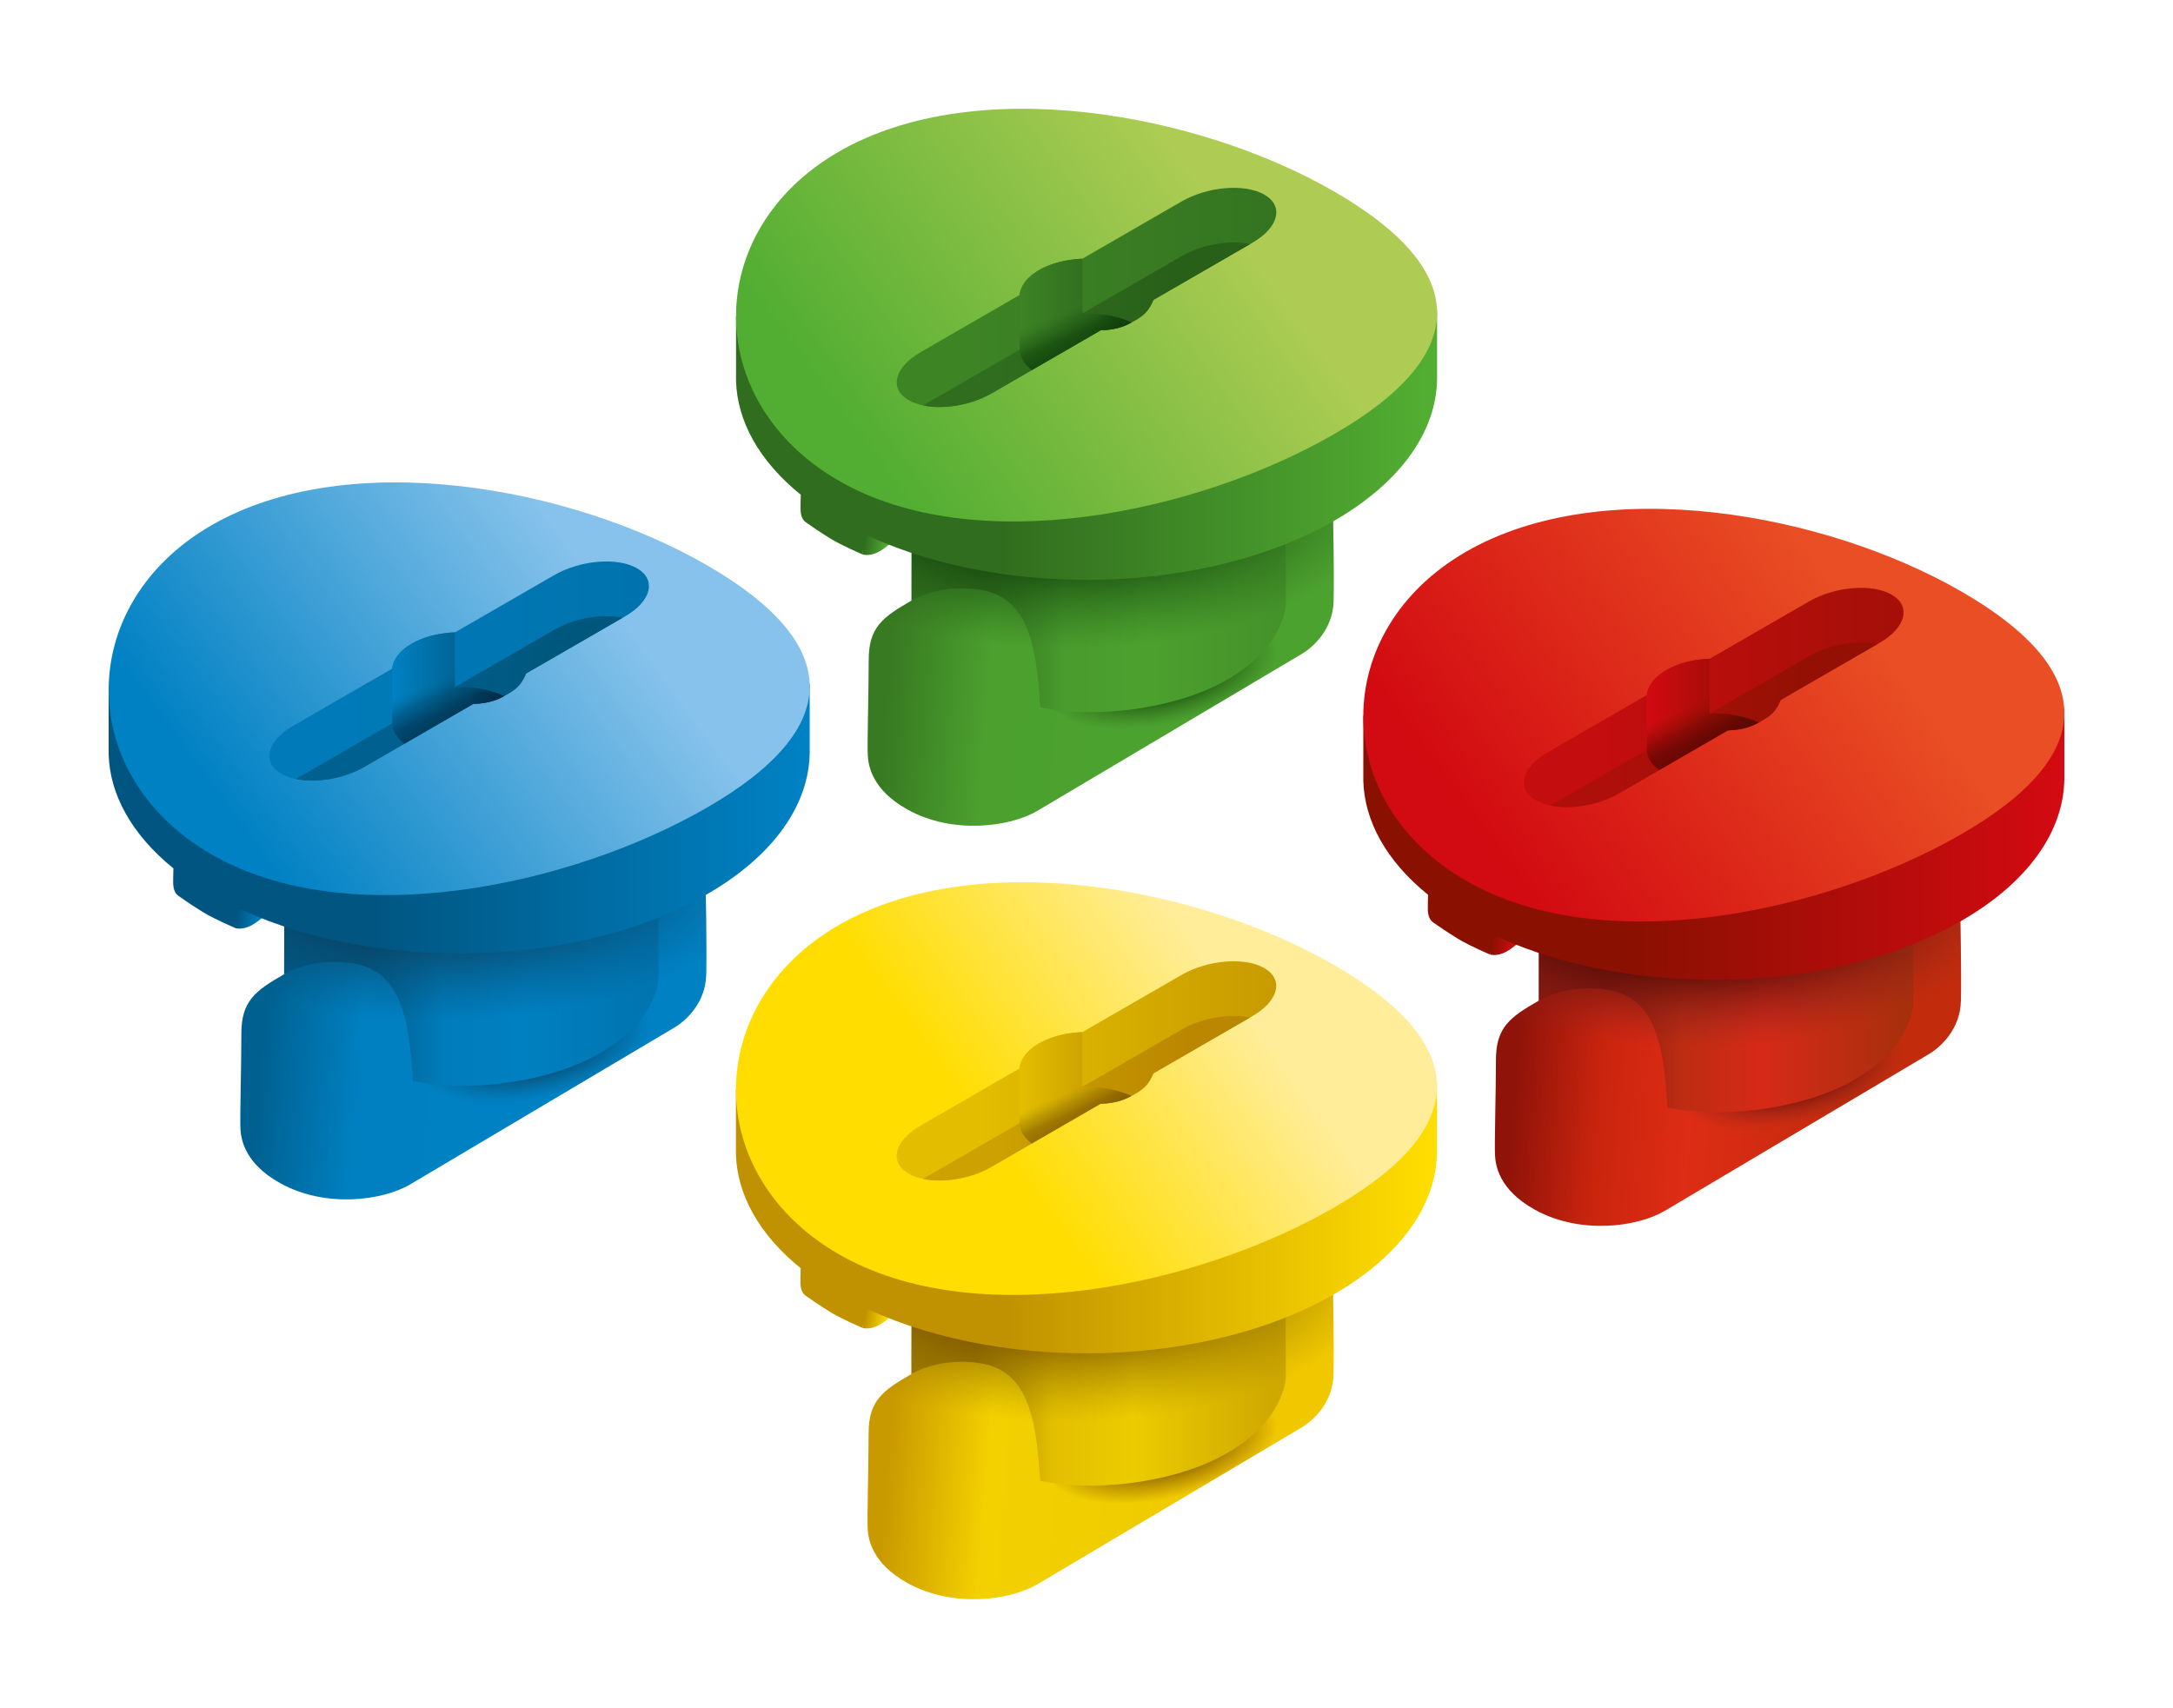
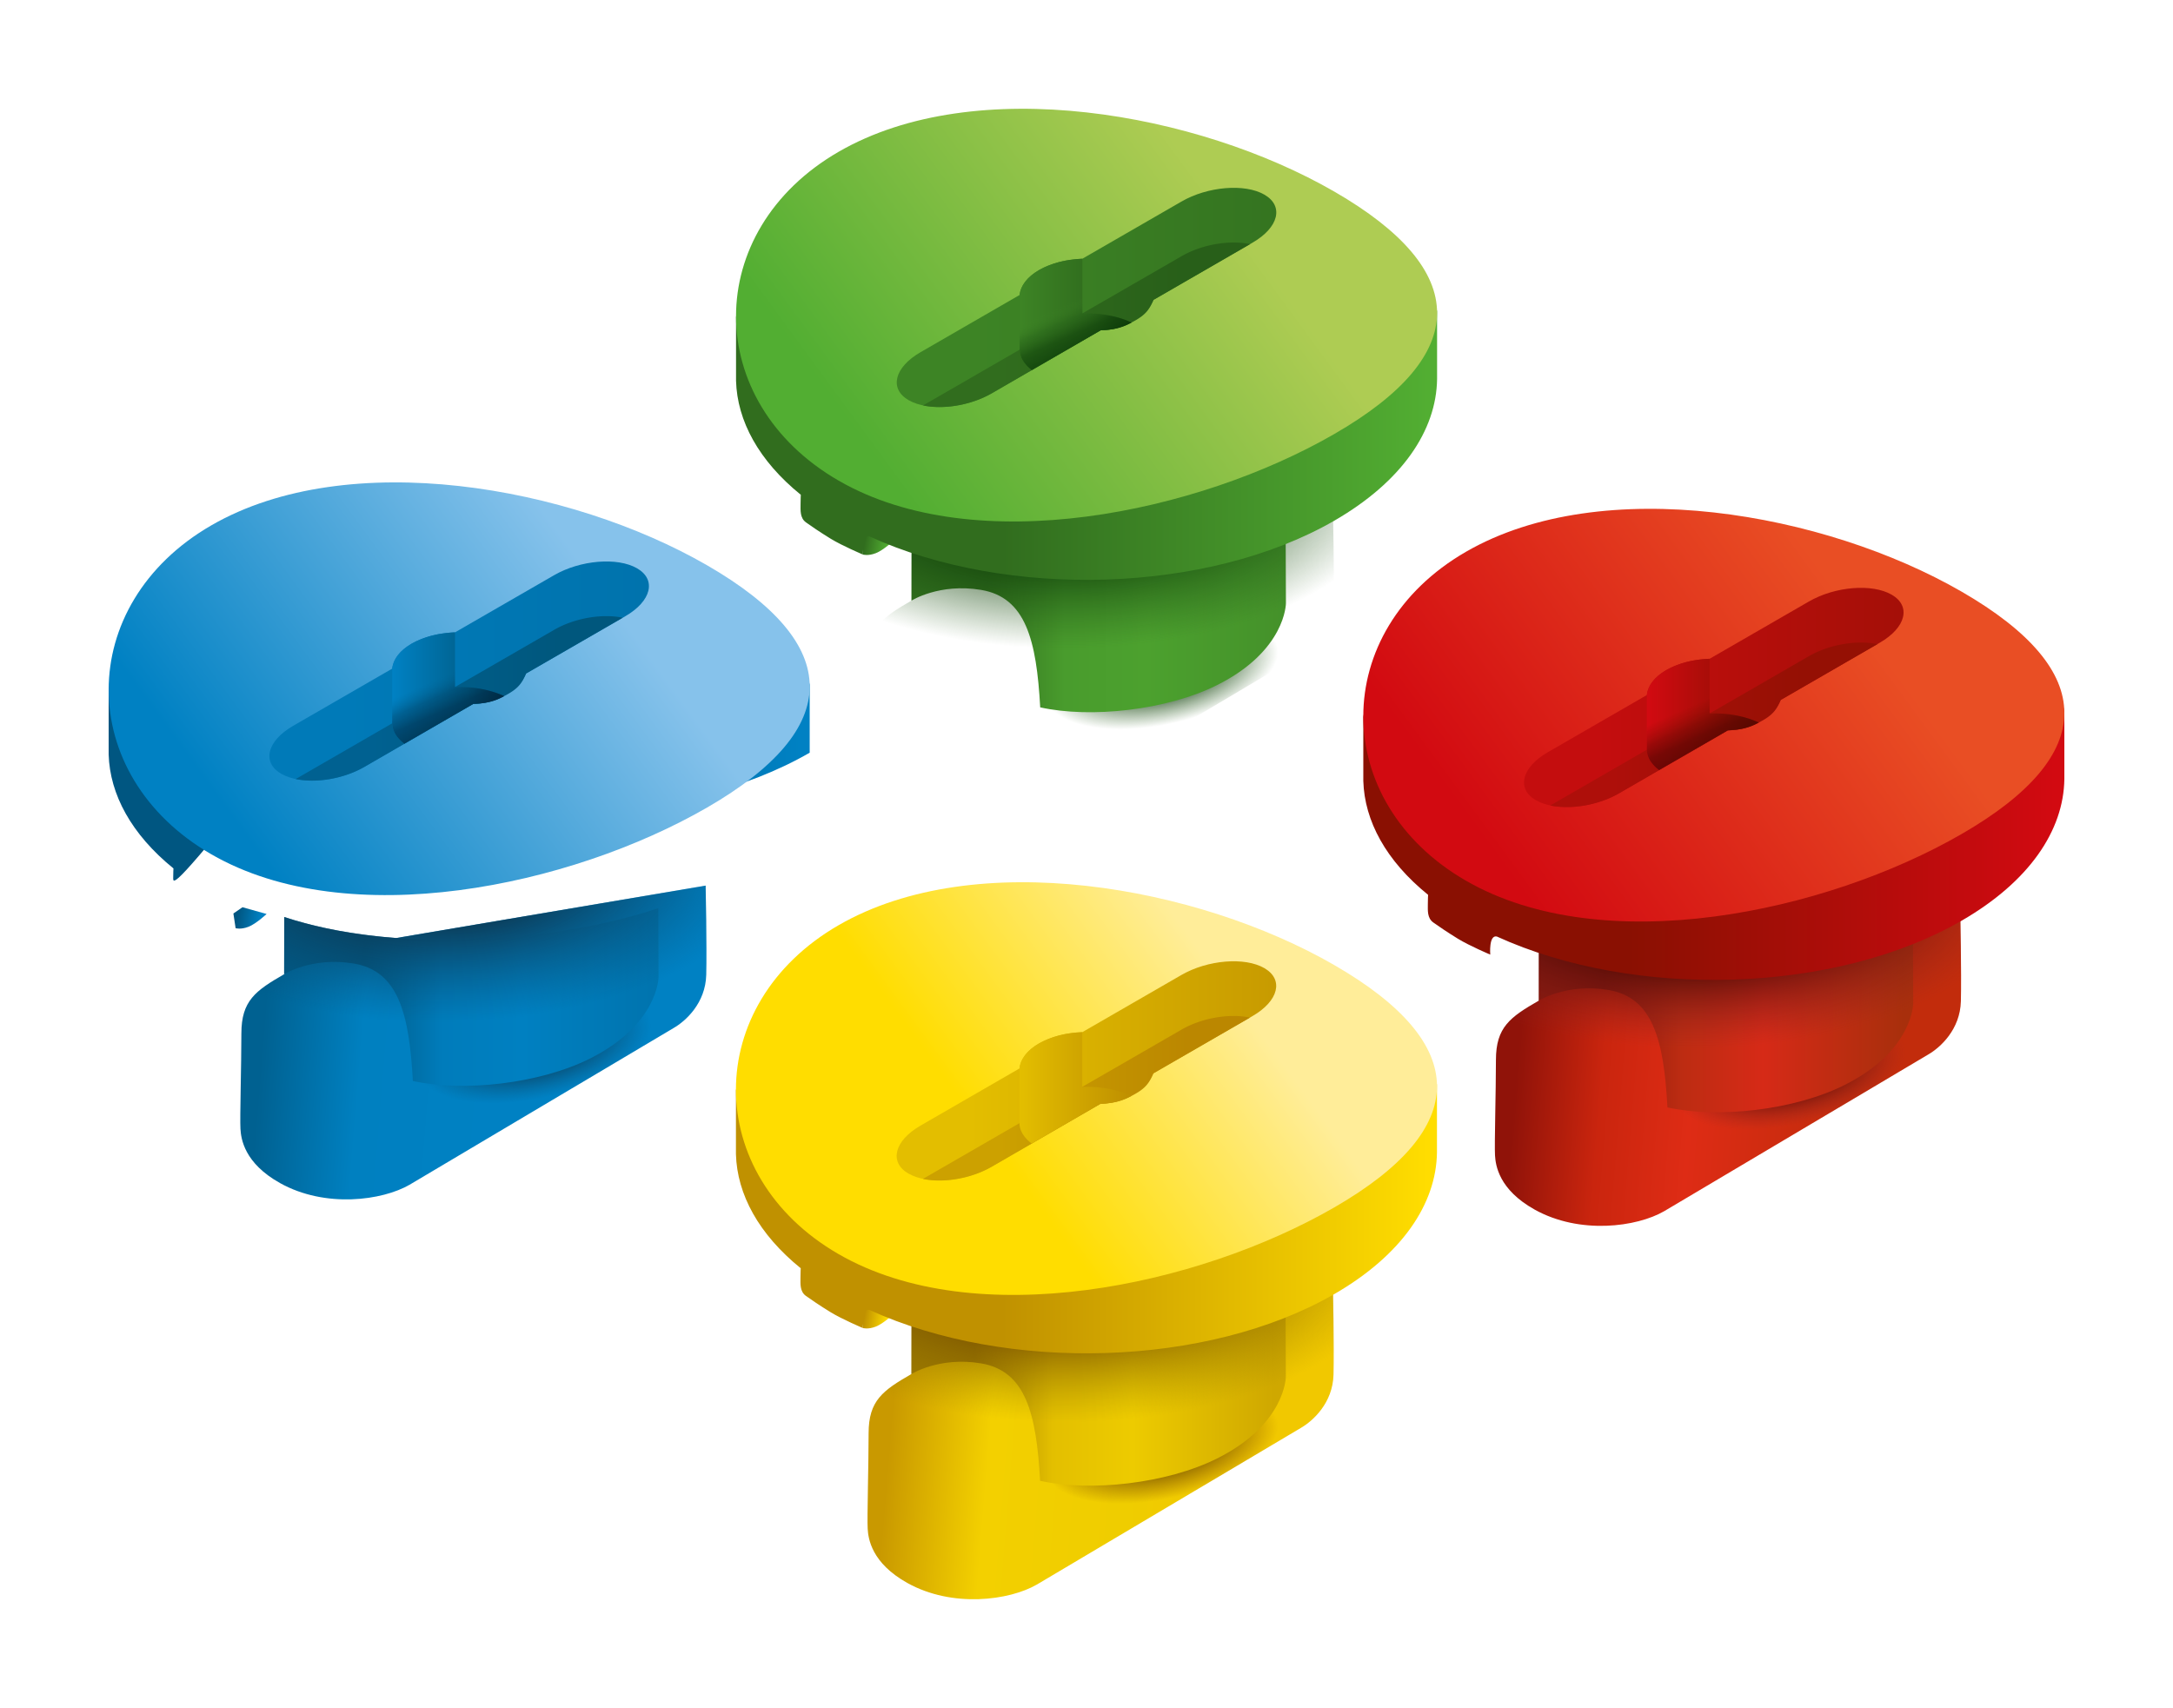
<svg xmlns="http://www.w3.org/2000/svg" xmlns:xlink="http://www.w3.org/1999/xlink" id="b35a202e-1107-46a8-b7d9-35209228c2a5" data-name="Ebene 1" viewBox="0 0 2000 1572">
  <defs>
    <style>.a5e48f72-8448-4cf7-8ab4-dc5844c568a7{fill:url(#ba0e080e-47e7-40c6-bdef-06706165a763);}.a23ac5d7-a1fa-43d9-9ce1-308733c5cd8a{fill:url(#e021e92d-cf47-41fa-b0a0-ab69396e0b76);}.a53c49e0-24ac-4d19-aa94-e6c09308a295{fill:url(#ae04ded5-2381-4a9b-a938-5ce831affbbd);}.a433f10b-cb1b-4ba4-a11b-98ba71d02025{fill:url(#e74b8304-1eeb-48be-9f60-c83be21e623e);}.b0f9ba9b-9eb7-4f42-9b58-f70bc70562c4{fill:url(#adc70556-cfc2-4c3d-9bdb-8d8c0985b7ac);}.a3e6d1cf-c8d0-45ef-82ac-56d3046763ef{fill:url(#a0ff52f1-64de-4033-8d94-7808c28632a1);}.e008c059-b181-43e3-851b-e79146eb4527{fill:url(#b58f3909-47b3-4d7b-b4b4-a60ecd684677);}.eddfcfa5-9ea3-4f15-a8f5-f3042bcebf9a{fill:url(#f8e8be50-3261-4d09-9d7c-47ec21962c4d);}.b89996dd-5eac-40aa-8b63-d29f8dcf8332{fill:url(#bb757b23-8b4a-4695-9531-206fde836a2c);}.bdaea1cf-fd10-4de4-b3c4-9045e33841e2{fill:url(#ea20bdb1-8c8e-4b70-8b4f-bb44beaae270);}.afb05528-3f06-43ad-81bc-175d6eddadf6{fill:url(#a6aa898e-8322-4aa4-b4e0-ec9996748100);}.a13aaedd-df88-4bd0-b639-1887d26d1367{fill:url(#bd001edf-8c6a-4880-b0d9-40e9f96b0de4);}.b8c6aa83-92c3-4d2b-b442-dd9d7fcd3b9d{fill:url(#aee7a61e-4a95-4b9a-99fe-38e1e5ac6e05);}.b5f10880-020a-414f-a499-0feb5607cc9f{fill:url(#bd36a559-9d3e-46ce-aede-8c2eb7a6b183);}.b8f2e91e-f687-4936-9808-0a73b961aa2c{fill:url(#b7046f90-e8ce-4b7c-85d2-95eb7b91cabe);}.a12cc821-da6a-4ffc-86c1-9c732d71aa6e{fill:url(#e1171efc-6c20-45a4-8f4b-5029a9a2a50a);}.b312c4a5-48a9-4c82-9e24-f05232c7a191{fill:url(#e26e8515-b433-41e0-9a12-fbde8101c50e);}.ecc81ca4-98b9-4cce-8737-9b4e334a8992{fill:url(#b905e57b-a38a-400a-be3d-3d49028a3b19);}.a39b14d0-30a6-451d-a608-849142ee94ef{fill:url(#f4be6c53-4902-4c25-af8d-f023b1096635);}.ae9e28c1-72f9-420e-9c4d-049bf773a8ee{fill:url(#ea87cb4e-0da2-40df-a9a8-0028b8004244);}.a381a9c0-5343-4f8e-8a26-85b7615d1fda{fill:url(#f0c45e1e-de75-418e-9382-cda2a20ea7a2);}.b676f643-8e6c-4a2c-973f-ac681f92b304{fill:url(#f824021a-5803-4fb5-96bf-cadfc821c7c6);}.fcc00550-edea-4526-b382-8b6e152d6396{fill:url(#b0caf10e-56c6-487a-9079-8663729fff5f);}.aa85fb2b-b03d-4707-9369-00214047c5cd{fill:url(#b1b55760-5f0a-435a-b9ce-b56e38f944ec);}.b89c8437-0482-475f-97f2-96550db46b0e{fill:url(#fa02995c-c641-4368-ae68-b2cb6d50e325);}.b3478b4d-2bbc-4f22-932e-cb8e33e8b493{fill:url(#e4201696-790d-44b4-9d29-949a77a1be4c);}.f004cff8-a577-4056-8d6d-8f77487d9687{fill:url(#bd2a98a3-4591-4b1e-a933-9564a9f1966b);}.e42a835f-75a0-420a-96fc-8b6d6869a605{fill:url(#b02f60d7-3381-42d7-9e2c-cf97afea326f);}.ed3b1b5a-55ea-45c1-a41a-24abeae66260{fill:url(#bf3a9359-c71b-4afe-a195-0cd92642742d);}.e784bac7-57c2-4c54-b84d-7584148cb69c{fill:url(#b9e7ed8d-9891-4304-b3aa-1f8ed30cdac7);}.e1573f74-6c37-46a9-b062-ff010e80e0b3{fill:url(#a30b6137-86b2-4206-beee-9784037c845e);}.bf77b31f-024d-4732-9a3a-fc1876baecbf{fill:url(#bf6e6873-bffa-41d8-986a-87db65965003);}.e7c744a0-2a79-4d70-9bf6-bda297166374{fill:url(#abf3acec-dc84-4e22-9dee-c91836a373d7);}.b58d7e79-d448-43be-a9ff-7961c7463af1{fill:url(#ab4448ab-355d-431d-a54b-f824c310167f);}.ab44fdf2-f165-423b-b376-0371b59b72c6{fill:url(#e4b1b69c-41f8-4626-b78e-7c5cf103fe84);}.f2598c3e-e559-4ef4-95c6-4034de7cade8{fill:url(#bbd40741-9c38-41d9-a812-0926ef7a0428);}.ae180695-afd5-4728-9c92-827b8b96bad4{fill:url(#be93c577-3343-4b6c-91f4-adc6956b63d5);}.e0c5708f-b611-41f9-b3f4-06cd39103fb7{fill:url(#a757941f-9c28-4044-bda2-d7aa0f40e324);}.be161544-664b-477d-a46a-d961da4780af{fill:url(#a68c7b00-9120-4f7e-9c16-583ad45e47c6);}.e25d9af6-e6d0-4c00-902a-0289feafc6de{fill:url(#af4a82e7-cb89-4569-b170-274ca3a360a7);}.aba9688c-1e7b-4f43-908f-7afc780e2a3e{fill:url(#b8029653-1f22-40ce-9351-111e82b13753);}.aa7f46be-4f85-47a6-a771-c17195075c13{fill:url(#a57b128f-4b6a-4974-ad60-c82905d32612);}.b301f784-1a2f-48a1-a216-f570f6d5221c{fill:url(#abe9b3a6-0d25-4d54-ace2-9d49b969c7cd);}.f6b616f5-78e3-4c1c-90c4-f7ab6f27b8e0{fill:url(#b6ddca7c-bc94-4bb8-9cc3-a8b4864523ff);}</style>
    <linearGradient id="ba0e080e-47e7-40c6-bdef-06706165a763" x1="820.17" y1="1308.04" x2="1125.15" y2="1332.92" gradientUnits="userSpaceOnUse">
      <stop offset="0" stop-color="#c99900" />
      <stop offset="0.3" stop-color="#f3d000" />
      <stop offset="0.72" stop-color="#efcd00" />
      <stop offset="1" stop-color="#f1c800" />
    </linearGradient>
    <radialGradient id="e021e92d-cf47-41fa-b0a0-ab69396e0b76" cx="1068.84" cy="1329.9" r="287.73" gradientTransform="translate(-100.18 988.69) rotate(-12.36) scale(1 0.44)" gradientUnits="userSpaceOnUse">
      <stop offset="0.11" stop-color="#664600" />
      <stop offset="0.38" stop-color="#7e4600" stop-opacity="0" />
    </radialGradient>
    <linearGradient id="ae04ded5-2381-4a9b-a938-5ce831affbbd" x1="896.8" y1="1285.62" x2="1172.28" y2="1285.62" gradientUnits="userSpaceOnUse">
      <stop offset="0" stop-color="#9d7800" />
      <stop offset="0.26" stop-color="#e3bf00" />
      <stop offset="0.53" stop-color="#edcb00" />
      <stop offset="1" stop-color="#cfa800" />
    </linearGradient>
    <radialGradient id="e74b8304-1eeb-48be-9f60-c83be21e623e" cx="981.13" cy="1165.1" r="786.89" gradientTransform="translate(0 606.1) scale(1 0.48)" gradientUnits="userSpaceOnUse">
      <stop offset="0.11" stop-color="#633200" />
      <stop offset="0.38" stop-color="#9a8400" stop-opacity="0" />
    </radialGradient>
    <linearGradient id="adc70556-cfc2-4c3d-9bdb-8d8c0985b7ac" x1="816.83" y1="1216.08" x2="795.42" y2="1212.3" gradientUnits="userSpaceOnUse">
      <stop offset="0" stop-color="#fd0" />
      <stop offset="1" stop-color="#c09100" />
    </linearGradient>
    <linearGradient id="a0ff52f1-64de-4033-8d94-7808c28632a1" x1="1314.34" y1="1031.24" x2="922.25" y2="1031.24" xlink:href="#adc70556-cfc2-4c3d-9bdb-8d8c0985b7ac" />
    <linearGradient id="b58f3909-47b3-4d7b-b4b4-a60ecd684677" x1="1119.26" y1="894.59" x2="797.9" y2="1130.24" gradientUnits="userSpaceOnUse">
      <stop offset="0" stop-color="#ffed99" />
      <stop offset="0.65" stop-color="#fd0" />
    </linearGradient>
    <linearGradient id="f8e8be50-3261-4d09-9d7c-47ec21962c4d" x1="892.47" y1="985.62" x2="1250.62" y2="985.62" gradientUnits="userSpaceOnUse">
      <stop offset="0" stop-color="#e3be00" />
      <stop offset="1" stop-color="#c09100" />
    </linearGradient>
    <linearGradient id="bb757b23-8b4a-4695-9531-206fde836a2c" x1="1092.54" y1="1010.78" x2="919.64" y2="1010.78" gradientUnits="userSpaceOnUse">
      <stop offset="0" stop-color="#bb8700" />
      <stop offset="1" stop-color="#cca100" />
    </linearGradient>
    <linearGradient id="ea20bdb1-8c8e-4b70-8b4f-bb44beaae270" x1="938.97" y1="1001.26" x2="1037.43" y2="1001.26" xlink:href="#f8e8be50-3261-4d09-9d7c-47ec21962c4d" />
    <linearGradient id="a6aa898e-8322-4aa4-b4e0-ec9996748100" x1="993.89" y1="1032.19" x2="962.91" y2="962.61" gradientUnits="userSpaceOnUse">
      <stop offset="0" stop-color="#4e2800" stop-opacity="0.5" />
      <stop offset="0.13" stop-color="#563300" stop-opacity="0.45" />
      <stop offset="0.26" stop-color="#6f5400" stop-opacity="0.29" />
      <stop offset="0.39" stop-color="#978b00" stop-opacity="0.02" />
      <stop offset="0.4" stop-color="#9a8f00" stop-opacity="0" />
    </linearGradient>
    <linearGradient id="bd001edf-8c6a-4880-b0d9-40e9f96b0de4" x1="820.26" y1="596.17" x2="1125.24" y2="621.05" gradientUnits="userSpaceOnUse">
      <stop offset="0" stop-color="#387a22" />
      <stop offset="0.3" stop-color="#4ba02e" />
      <stop offset="0.72" stop-color="#4ca22f" />
      <stop offset="1" stop-color="#4ca22f" />
    </linearGradient>
    <radialGradient id="aee7a61e-4a95-4b9a-99fe-38e1e5ac6e05" cx="1068.93" cy="618.04" r="287.73" gradientTransform="translate(-33.28 582) rotate(-12.36) scale(1 0.44)" gradientUnits="userSpaceOnUse">
      <stop offset="0.11" stop-color="#002b01" />
      <stop offset="0.38" stop-color="#285f19" stop-opacity="0" />
    </radialGradient>
    <linearGradient id="bd36a559-9d3e-46ce-aede-8c2eb7a6b183" x1="908.78" y1="573.76" x2="1184.25" y2="573.76" gradientUnits="userSpaceOnUse">
      <stop offset="0" stop-color="#33721f" />
      <stop offset="0.26" stop-color="#499c2d" />
      <stop offset="0.53" stop-color="#4ca12e" />
      <stop offset="1" stop-color="#44912a" />
    </linearGradient>
    <radialGradient id="b7046f90-e8ce-4b7c-85d2-95eb7b91cabe" cx="981.22" cy="453.23" r="786.89" gradientTransform="translate(0 235.78) scale(1 0.48)" xlink:href="#aee7a61e-4a95-4b9a-99fe-38e1e5ac6e05" />
    <linearGradient id="e1171efc-6c20-45a4-8f4b-5029a9a2a50a" x1="816.92" y1="504.21" x2="795.5" y2="500.44" gradientUnits="userSpaceOnUse">
      <stop offset="0" stop-color="#52ae32" />
      <stop offset="1" stop-color="#316d1e" />
    </linearGradient>
    <linearGradient id="e26e8515-b433-41e0-9a12-fbde8101c50e" x1="1314.42" y1="319.37" x2="922.33" y2="319.37" xlink:href="#e1171efc-6c20-45a4-8f4b-5029a9a2a50a" />
    <linearGradient id="b905e57b-a38a-400a-be3d-3d49028a3b19" x1="1119.35" y1="182.72" x2="797.99" y2="418.37" gradientUnits="userSpaceOnUse">
      <stop offset="0" stop-color="#aecc53" />
      <stop offset="0.99" stop-color="#52ae32" />
    </linearGradient>
    <linearGradient id="f4be6c53-4902-4c25-af8d-f023b1096635" x1="892.56" y1="273.76" x2="1250.71" y2="273.76" gradientUnits="userSpaceOnUse">
      <stop offset="0" stop-color="#3d8425" />
      <stop offset="1" stop-color="#32701f" />
    </linearGradient>
    <linearGradient id="ea87cb4e-0da2-40df-a9a8-0028b8004244" x1="1092.63" y1="298.91" x2="919.73" y2="298.91" gradientUnits="userSpaceOnUse">
      <stop offset="0" stop-color="#285f19" />
      <stop offset="1" stop-color="#316d1e" />
    </linearGradient>
    <linearGradient id="f0c45e1e-de75-418e-9382-cda2a20ea7a2" x1="939.06" y1="289.39" x2="1037.52" y2="289.39" gradientUnits="userSpaceOnUse">
      <stop offset="0" stop-color="#3d8425" />
      <stop offset="0.7" stop-color="#2f6b1d" />
      <stop offset="1" stop-color="#1e4f13" />
    </linearGradient>
    <linearGradient id="f824021a-5803-4fb5-96bf-cadfc821c7c6" x1="993.97" y1="320.33" x2="962.99" y2="250.74" gradientUnits="userSpaceOnUse">
      <stop offset="0" stop-color="#063305" stop-opacity="0.7" />
      <stop offset="0.18" stop-color="#0d3d09" stop-opacity="0.62" />
      <stop offset="0.37" stop-color="#215b15" stop-opacity="0.37" />
      <stop offset="0.55" stop-color="#408927" stop-opacity="0" />
    </linearGradient>
    <linearGradient id="b0caf10e-56c6-487a-9079-8663729fff5f" x1="242.84" y1="940.04" x2="547.82" y2="964.92" gradientUnits="userSpaceOnUse">
      <stop offset="0" stop-color="#006191" />
      <stop offset="0.3" stop-color="#0080c0" />
      <stop offset="0.72" stop-color="#0081c3" />
      <stop offset="1" stop-color="#0081c3" />
    </linearGradient>
    <radialGradient id="b1b55760-5f0a-435a-b9ce-b56e38f944ec" cx="491.51" cy="961.91" r="287.73" gradientTransform="translate(-78.99 654.81) rotate(-12.36) scale(1 0.44)" gradientUnits="userSpaceOnUse">
      <stop offset="0.11" stop-color="#0d3147" />
      <stop offset="0.38" stop-color="#07527c" stop-opacity="0" />
    </radialGradient>
    <linearGradient id="fa02995c-c641-4368-ae68-b2cb6d50e325" x1="335.58" y1="917.63" x2="611.06" y2="917.63" gradientUnits="userSpaceOnUse">
      <stop offset="0" stop-color="#005a86" />
      <stop offset="0.26" stop-color="#007cbb" />
      <stop offset="0.53" stop-color="#0080c1" />
      <stop offset="1" stop-color="#0073ad" />
    </linearGradient>
    <radialGradient id="e4201696-790d-44b4-9d29-949a77a1be4c" cx="403.8" cy="797.1" r="786.89" gradientTransform="translate(0 414.66) scale(1 0.48)" xlink:href="#b1b55760-5f0a-435a-b9ce-b56e38f944ec" />
    <linearGradient id="bd2a98a3-4591-4b1e-a933-9564a9f1966b" x1="239.5" y1="848.08" x2="218.08" y2="844.31" gradientUnits="userSpaceOnUse">
      <stop offset="0" stop-color="#0081c3" />
      <stop offset="1" stop-color="#005681" />
    </linearGradient>
    <linearGradient id="b02f60d7-3381-42d7-9e2c-cf97afea326f" x1="737.01" y1="663.24" x2="344.92" y2="663.24" xlink:href="#bd2a98a3-4591-4b1e-a933-9564a9f1966b" />
    <linearGradient id="bf3a9359-c71b-4afe-a195-0cd92642742d" x1="541.93" y1="526.59" x2="220.57" y2="762.24" gradientUnits="userSpaceOnUse">
      <stop offset="0" stop-color="#86c2eb" />
      <stop offset="1" stop-color="#0081c3" />
    </linearGradient>
    <linearGradient id="b9e7ed8d-9891-4304-b3aa-1f8ed30cdac7" x1="315.14" y1="617.63" x2="673.29" y2="617.63" gradientUnits="userSpaceOnUse">
      <stop offset="0" stop-color="#007ab8" />
      <stop offset="1" stop-color="#0071aa" />
    </linearGradient>
    <linearGradient id="a30b6137-86b2-4206-beee-9784037c845e" x1="515.21" y1="642.78" x2="342.31" y2="642.78" gradientUnits="userSpaceOnUse">
      <stop offset="0" stop-color="#00577d" />
      <stop offset="1" stop-color="#006191" />
    </linearGradient>
    <linearGradient id="bf6e6873-bffa-41d8-986a-87db65965003" x1="361.64" y1="633.26" x2="460.1" y2="633.26" gradientUnits="userSpaceOnUse">
      <stop offset="0" stop-color="#0081c3" />
      <stop offset="0.7" stop-color="#00608c" />
      <stop offset="1" stop-color="#003c5c" />
    </linearGradient>
    <linearGradient id="abf3acec-dc84-4e22-9dee-c91836a373d7" x1="416.57" y1="664.2" x2="385.59" y2="594.61" gradientUnits="userSpaceOnUse">
      <stop offset="0" stop-color="#00243b" stop-opacity="0.7" />
      <stop offset="0.17" stop-color="#002a44" stop-opacity="0.63" />
      <stop offset="0.35" stop-color="#003c5d" stop-opacity="0.42" />
      <stop offset="0.52" stop-color="#005a87" stop-opacity="0.06" />
      <stop offset="0.55" stop-color="#00608f" stop-opacity="0" />
    </linearGradient>
    <linearGradient id="ab4448ab-355d-431d-a54b-f824c310167f" x1="1397.59" y1="964.35" x2="1702.57" y2="989.24" gradientUnits="userSpaceOnUse">
      <stop offset="0" stop-color="#901309" />
      <stop offset="0.26" stop-color="#ca250e" />
      <stop offset="0.53" stop-color="#de2c15" />
      <stop offset="1" stop-color="#c22c0c" />
    </linearGradient>
    <radialGradient id="e4b1b69c-41f8-4626-b78e-7c5cf103fe84" cx="1646.26" cy="986.22" r="287.73" gradientTransform="translate(-54.49 915.98) rotate(-12.36) scale(1 0.44)" gradientUnits="userSpaceOnUse">
      <stop offset="0.11" stop-color="#450500" />
      <stop offset="0.38" stop-color="#972825" stop-opacity="0" />
    </radialGradient>
    <linearGradient id="bbd40741-9c38-41d9-a812-0926ef7a0428" x1="1476.69" y1="941.94" x2="1752.16" y2="941.94" gradientUnits="userSpaceOnUse">
      <stop offset="0" stop-color="#85170c" />
      <stop offset="0.26" stop-color="#bd2c12" />
      <stop offset="0.53" stop-color="#d62a17" />
      <stop offset="1" stop-color="#a82f0c" />
    </linearGradient>
    <radialGradient id="be93c577-3343-4b6c-91f4-adc6956b63d5" cx="1558.55" cy="821.42" r="786.89" gradientTransform="translate(0 427.31) scale(1 0.48)" gradientUnits="userSpaceOnUse">
      <stop offset="0.16" stop-color="#450500" />
      <stop offset="0.38" stop-color="#972825" stop-opacity="0" />
    </radialGradient>
    <linearGradient id="a757941f-9c28-4044-bda2-d7aa0f40e324" x1="1394.25" y1="872.4" x2="1372.83" y2="868.62" gradientUnits="userSpaceOnUse">
      <stop offset="0" stop-color="#d20a11" />
      <stop offset="1" stop-color="#8a1002" />
    </linearGradient>
    <linearGradient id="a68c7b00-9120-4f7e-9c16-583ad45e47c6" x1="1891.76" y1="687.55" x2="1499.67" y2="687.55" xlink:href="#a757941f-9c28-4044-bda2-d7aa0f40e324" />
    <linearGradient id="af4a82e7-cb89-4569-b170-274ca3a360a7" x1="1696.68" y1="550.9" x2="1375.32" y2="786.55" gradientUnits="userSpaceOnUse">
      <stop offset="0" stop-color="#e94e24" />
      <stop offset="1" stop-color="#d20a11" />
    </linearGradient>
    <linearGradient id="b8029653-1f22-40ce-9351-111e82b13753" x1="1469.89" y1="641.94" x2="1828.04" y2="641.94" gradientUnits="userSpaceOnUse">
      <stop offset="0" stop-color="#c40d0e" />
      <stop offset="1" stop-color="#9c1006" />
    </linearGradient>
    <linearGradient id="a57b128f-4b6a-4974-ad60-c82905d32612" x1="1484.74" y1="667.1" x2="1657.64" y2="667.1" gradientUnits="userSpaceOnUse">
      <stop offset="0" stop-color="#ae0f0a" />
      <stop offset="1" stop-color="#951004" />
    </linearGradient>
    <linearGradient id="abe9b3a6-0d25-4d54-ace2-9d49b969c7cd" x1="1516.39" y1="657.58" x2="1614.85" y2="657.58" xlink:href="#a757941f-9c28-4044-bda2-d7aa0f40e324" />
    <linearGradient id="b6ddca7c-bc94-4bb8-9cc3-a8b4864523ff" x1="1571.31" y1="688.51" x2="1540.32" y2="618.93" gradientUnits="userSpaceOnUse">
      <stop offset="0" stop-color="#430500" stop-opacity="0.7" />
      <stop offset="0.16" stop-color="#490600" stop-opacity="0.64" />
      <stop offset="0.32" stop-color="#5b0900" stop-opacity="0.45" />
      <stop offset="0.49" stop-color="#790e01" stop-opacity="0.14" />
      <stop offset="0.55" stop-color="#861001" stop-opacity="0" />
    </linearGradient>
  </defs>
  <title>stu-color</title>
  <path class="a5e48f72-8448-4cf7-8ab4-dc5844c568a7" d="M1226.8,1183.08s1.19,57,.55,82.11c-.66,26-18.84,42.53-30,49L954.29,1458.39c-25.16,14.57-77.56,21.73-119.22-1.49-33-18.41-35.94-40.78-36.47-49.89-.59-10,.85-58.79.85-87.83,0-30.14,13-39.36,39.37-54.51l13.32-18.11Z" />
  <path class="a23ac5d7-a1fa-43d9-9ce1-308733c5cd8a" d="M1226.8,1183.08s1.19,57,.55,82.11c-.66,26-18.84,42.53-30,49L954.29,1458.39c-25.16,14.57-77.56,21.73-119.22-1.49-33-18.41-35.94-40.78-36.47-49.89-.59-10,.85-58.79.85-87.83,0-30.14,13-39.36,39.37-54.51l13.32-18.11Z" />
  <path class="a53c49e0-24ac-4d19-aa94-e6c09308a295" d="M838.82,1264.67l.12-52.7c99.31,33.06,244.88,25,344.28-8.11.12,13.06.24,46.67.24,63.25,0,0,0,43.61-63.3,75.27-46.45,23.22-116.43,30.77-162.86,20.53-3.41-62-13.31-101.3-54.51-108.13C864.44,1248.42,838.82,1264.67,838.82,1264.67Z" />
  <path class="a433f10b-cb1b-4ba4-a11b-98ba71d02025" d="M1226.8,1183.08,942,1231.34c-37-2.82-72.23-9.11-103-19.37l-.12,52.7c-26.39,15.15-39.37,24.37-39.37,54.51,0,29-1.44,77.88-.85,87.83.53,9.11,3.45,31.48,36.47,49.89,41.66,23.22,94.06,16.06,119.22,1.49l243.09-144.25c11.13-6.42,29.31-23,30-49C1228,1240,1226.8,1183.08,1226.8,1183.08Z" />
  <path class="b0f9ba9b-9eb7-4f42-9b58-f70bc70562c4" d="M794.19,1222.29s4.75,1.46,11.86-1.31,16.65-11.78,16.65-11.78L800.5,1203l-8.36,5.76Z" />
  <path class="a3e6d1cf-c8d0-45ef-82ac-56d3046763ef" d="M736.74,1176.08c0-4.27.23-8.82.23-8.82-38.68-31.34-58.54-68-59.62-104.9,0-22.44,0-58.7,0-58.7S690,906.53,773.05,855.77c124.14-75.84,340.4-29.4,466.83,42.57,72.38,41.19,82.68,99.86,82.68,99.86s0,40.69,0,62.56c-.65,47.19-32.15,94.25-94.48,130.28-116.95,67.48-301.24,72.34-427.85,14.59-7.56-1.77-6.06,16.66-6.06,16.66s-19.1-8.07-29.79-14.63c-9.4-5.76-18.15-11.72-22.71-15C736.09,1188.58,736.74,1181.53,736.74,1176.08Z" />
  <path class="e008c059-b181-43e3-851b-e79146eb4527" d="M771.84,1154.27c-126-72.73-126-230,0-302.75s330.28-36,456.26,36.73,126,150.28,0,223-330.28,115.74-456.26,43Z" />
  <path class="eddfcfa5-9ea3-4f15-a8f5-f3042bcebf9a" d="M836.19,1080.18c-18.09-10.45-13.2-30.19,10.92-44.13l91.2-52.66c.89-8.38,6.87-16.61,17.94-23s25.34-9.86,39.84-10.39l91.23-52.63c24.09-13.94,58.31-16.78,76.37-6.33s13.2,30.19-10.9,44.13l-91.22,52.66c-3.63,8.24-7.8,12.4-16.76,18-10.89,6.77-19,9.53-31.93,10l-100.26,58c-24.13,13.91-58.35,16.75-76.43,6.3Z" />
  <path class="b89996dd-5eac-40aa-8b63-d29f8dcf8332" d="M1150.46,936.55c-18.72-3.94-44.09.13-63.14,11.16l-91.23,52.63c-14.5.53-28.74,4-39.84,10.39s-17,14.59-17.94,23l-86.85,50.14-2.05,1.16c18.73,4,44.12-.12,63.21-11.12l100.26-58a64.55,64.55,0,0,0,30.91-8.51c11.21-6.16,14.07-11.12,17.78-19.5l88.67-51.19Z" />
  <path class="bdaea1cf-fd10-4de4-b3c4-9045e33841e2" d="M938.31,983.39v5.31s0,44.65,0,45c.11,7,4.27,13.52,11.26,18.8l35.67-20.64,27.64-16c11.33-.45,19.42-2.11,28.43-7.18-11-5.12-25.95-8.62-41.78-8.37-1.22,0-3.44,0-3.44,0V950a106.58,106.58,0,0,0-10.78.94,82.87,82.87,0,0,0-26.94,8.28c-.72.38-1.43.77-2.12,1.17s-1.37.8-2,1.21c-5.87,3.71-10.13,8-12.77,12.49a23.38,23.38,0,0,0-2.92,7.7c-.1.52-.17,1-.23,1.57Z" />
-   <path class="afb05528-3f06-43ad-81bc-175d6eddadf6" d="M938.31,983.39v50.31c.12,7,4.27,13.52,11.27,18.79l35.66-20.63,27.64-16c11.33-.45,19.42-2.11,28.43-7.18-11-5.12-25.95-8.62-41.78-8.37-1.22,0-3.44,0-3.44,0V950a106.58,106.58,0,0,0-10.78.94,82.87,82.87,0,0,0-26.94,8.28c-.72.38-1.43.77-2.12,1.17s-1.37.8-2,1.21c-5.87,3.71-10.13,8-12.77,12.49a23.38,23.38,0,0,0-2.92,7.7c-.1.52-.17,1-.23,1.57Z" />
-   <path class="a13aaedd-df88-4bd0-b639-1887d26d1367" d="M1226.88,471.21s1.2,57,.56,82.11c-.66,26-18.84,42.53-30,48.95L954.38,746.52c-25.16,14.57-77.57,21.73-119.22-1.49-33-18.41-35.94-40.77-36.48-49.89-.59-9.95.86-58.79.86-87.82,0-30.15,13-39.37,39.37-54.52l13.32-18.11Z" />
  <path class="b8c6aa83-92c3-4d2b-b442-dd9d7fcd3b9d" d="M1226.88,471.21s1.2,57,.56,82.11c-.66,26-18.84,42.53-30,48.95L954.38,746.52c-25.16,14.57-77.57,21.73-119.22-1.49-33-18.41-35.94-40.77-36.48-49.89-.59-9.95.86-58.79.86-87.82,0-30.15,13-39.37,39.37-54.52l13.32-18.11Z" />
  <path class="b5f10880-020a-414f-a499-0feb5607cc9f" d="M838.91,552.8l.12-52.7c99.31,33.06,244.88,25,344.28-8.1.12,13.05.24,46.67.24,63.24,0,0,0,43.61-63.3,75.27-46.45,23.22-116.43,30.77-162.86,20.53-3.42-62-13.32-101.3-54.51-108.13C864.53,536.55,838.91,552.8,838.91,552.8Z" />
  <path class="b8f2e91e-f687-4936-9808-0a73b961aa2c" d="M1226.88,471.21l-284.8,48.26c-37-2.82-72.24-9.11-103.05-19.37l-.12,52.7c-26.4,15.15-39.37,24.37-39.37,54.52,0,29-1.45,77.87-.86,87.82.54,9.12,3.45,31.48,36.48,49.89,41.65,23.22,94.06,16.06,119.22,1.49l243.09-144.25c11.13-6.42,29.31-23,30-48.95C1228.08,528.17,1226.88,471.21,1226.88,471.21Z" />
  <path class="a12cc821-da6a-4ffc-86c1-9c732d71aa6e" d="M794.28,510.42s4.75,1.46,11.86-1.31,16.64-11.78,16.64-11.78l-22.19-6.23-8.36,5.76Z" />
  <path class="b312c4a5-48a9-4c82-9e24-f05232c7a191" d="M736.83,464.21c0-4.26.22-8.82.22-8.82-38.68-31.34-58.53-68-59.61-104.89,0-22.44,0-58.7,0-58.7s12.64-97.14,95.72-147.9c124.14-75.84,340.4-29.39,466.83,42.57,72.38,41.2,82.68,99.86,82.68,99.86s0,40.69,0,62.57c-.65,47.18-32.15,94.24-94.49,130.27-117,67.48-301.23,72.35-427.84,14.59-7.56-1.76-6.06,16.66-6.06,16.66s-19.1-8.06-29.79-14.63c-9.4-5.76-18.15-11.72-22.71-15C736.18,476.71,736.83,469.67,736.83,464.21Z" />
  <path class="ecc81ca4-98b9-4cce-8737-9b4e334a8992" d="M771.93,442.4c-126-72.72-126-230,0-302.75s330.28-36,456.25,36.74,126,150.28,0,223-330.28,115.74-456.25,43Z" />
  <path class="a39b14d0-30a6-451d-a608-849142ee94ef" d="M836.28,368.31c-18.09-10.45-13.2-30.19,10.92-44.13l91.2-52.66c.89-8.38,6.86-16.61,17.94-23s25.33-9.85,39.84-10.39l91.23-52.63c24.09-13.94,58.31-16.78,76.36-6.33s13.21,30.19-10.89,44.13L1061.65,276c-3.62,8.24-7.79,12.4-16.75,18-10.89,6.77-19,9.53-31.93,10L912.7,362c-24.12,13.91-58.34,16.75-76.42,6.3Z" />
  <path class="ae9e28c1-72f9-420e-9c4d-049bf773a8ee" d="M1150.54,224.68c-18.71-3.94-44.08.14-63.13,11.16l-91.23,52.63c-14.51.53-28.74,4-39.84,10.39s-17.05,14.59-17.94,23L851.55,372l-2,1.15c18.73,4,44.12-.12,63.2-11.12L1013,304a64.68,64.68,0,0,0,30.91-8.5c11.2-6.16,14.07-11.13,17.77-19.51l88.68-51.19Z" />
  <path class="a381a9c0-5343-4f8e-8a26-85b7615d1fda" d="M938.4,271.52v5.31s0,44.65,0,45c.11,7.05,4.27,13.52,11.26,18.8L985.33,320,1013,304c11.33-.45,19.42-2.11,28.43-7.17-11-5.13-26-8.63-41.78-8.37h-3.44V238.16a107,107,0,0,0-10.79,1,82.77,82.77,0,0,0-26.94,8.27c-.71.38-1.42.77-2.11,1.17s-1.37.8-2,1.22c-5.87,3.7-10.13,8-12.77,12.48a23.49,23.49,0,0,0-2.93,7.7c-.09.52-.17,1.05-.22,1.57Z" />
  <path class="b676f643-8e6c-4a2c-973f-ac681f92b304" d="M949.66,340.63,985.33,320,1013,304c11.33-.45,19.42-2.11,28.43-7.17-11-5.13-26-8.63-41.78-8.37h-3.44V238.16a107,107,0,0,0-10.79,1,82.77,82.77,0,0,0-26.94,8.27c-.71.38-1.42.77-2.11,1.17s-1.37.8-2,1.22c-5.87,3.7-10.13,8-12.77,12.48a23.49,23.49,0,0,0-2.93,7.7c-.09.52-.17,1.05-.22,1.57h0v5.31s0,44.65,0,45c.11,7.05,4.27,13.52,11.26,18.8" />
  <path class="fcc00550-edea-4526-b382-8b6e152d6396" d="M649.46,815.08s1.2,57,.56,82.11c-.66,26-18.84,42.53-30,48.95L377,1090.39c-25.16,14.57-77.57,21.73-119.22-1.49-33-18.41-35.94-40.77-36.47-49.89-.59-10,.85-58.79.85-87.82,0-30.15,13-39.37,39.37-54.52l13.32-18.11Z" />
  <path class="aa85fb2b-b03d-4707-9369-00214047c5cd" d="M649.46,815.08s1.2,57,.56,82.11c-.66,26-18.84,42.53-30,48.95L377,1090.39c-25.16,14.57-77.57,21.73-119.22-1.49-33-18.41-35.94-40.77-36.47-49.89-.59-10,.85-58.79.85-87.82,0-30.15,13-39.37,39.37-54.52l13.32-18.11Z" />
  <path class="b89c8437-0482-475f-97f2-96550db46b0e" d="M261.49,896.67l.12-52.7c99.31,33.06,244.88,25,344.28-8.1.12,13,.24,46.67.24,63.24,0,0,0,43.62-63.3,75.27C496.38,997.6,426.4,1005.16,380,994.91c-3.41-62-13.32-101.3-54.51-108.13C287.11,880.43,261.49,896.67,261.49,896.67Z" />
  <path class="b3478b4d-2bbc-4f22-932e-cb8e33e8b493" d="M649.46,815.08l-284.8,48.26c-37-2.82-72.23-9.11-103-19.37l-.12,52.7c-26.4,15.15-39.37,24.37-39.37,54.52,0,29-1.45,77.87-.85,87.82.53,9.12,3.45,31.48,36.47,49.89,41.66,23.22,94.06,16.06,119.22,1.49L620.05,946.14c11.13-6.42,29.31-23,30-48.95C650.66,872,649.46,815.08,649.46,815.08Z" />
  <path class="f004cff8-a577-4056-8d6d-8f77487d9687" d="M216.86,854.29s4.75,1.46,11.86-1.31,16.65-11.78,16.65-11.78L223.17,835l-8.36,5.76Z" />
-   <path class="e42a835f-75a0-420a-96fc-8b6d6869a605" d="M159.41,808.08c0-4.26.23-8.82.23-8.82C121,767.92,101.1,731.24,100,694.37c0-22.44,0-58.7,0-58.7s12.64-97.14,95.72-147.9c124.14-75.84,340.4-29.39,466.83,42.57,72.38,41.2,82.68,99.86,82.68,99.86s0,40.69,0,62.57C744.6,740,713.1,787,650.77,823c-117,67.48-301.24,72.35-427.85,14.59-7.56-1.76-6.06,16.66-6.06,16.66s-19.1-8.06-29.79-14.62c-9.4-5.77-18.15-11.73-22.71-15C158.76,820.58,159.41,813.54,159.41,808.08Z" />
+   <path class="e42a835f-75a0-420a-96fc-8b6d6869a605" d="M159.41,808.08c0-4.26.23-8.82.23-8.82C121,767.92,101.1,731.24,100,694.37c0-22.44,0-58.7,0-58.7s12.64-97.14,95.72-147.9c124.14-75.84,340.4-29.39,466.83,42.57,72.38,41.2,82.68,99.86,82.68,99.86s0,40.69,0,62.57c-117,67.48-301.24,72.35-427.85,14.59-7.56-1.76-6.06,16.66-6.06,16.66s-19.1-8.06-29.79-14.62c-9.4-5.77-18.15-11.73-22.71-15C158.76,820.58,159.41,813.54,159.41,808.08Z" />
  <path class="ed3b1b5a-55ea-45c1-a41a-24abeae66260" d="M194.51,786.27c-126-72.72-126-230,0-302.75s330.28-36,456.26,36.74,126,150.28,0,223S320.49,859,194.51,786.27Z" />
  <path class="e784bac7-57c2-4c54-b84d-7584148cb69c" d="M258.86,712.18c-18.09-10.45-13.2-30.19,10.92-44.13L361,615.39c.89-8.38,6.87-16.61,17.94-23s25.33-9.85,39.84-10.39L510,529.4c24.09-13.94,58.31-16.78,76.36-6.33s13.21,30.19-10.89,44.13l-91.22,52.66c-3.63,8.24-7.8,12.4-16.76,18-10.89,6.77-19,9.53-31.93,10l-100.26,58c-24.13,13.91-58.35,16.75-76.43,6.3Z" />
  <path class="e1573f74-6c37-46a9-b062-ff010e80e0b3" d="M573.13,568.55c-18.72-3.94-44.09.14-63.14,11.16l-91.23,52.63c-14.51.53-28.74,4-39.84,10.39s-17.05,14.59-17.94,23l-86.85,50.15L272.08,717c18.73,4,44.12-.13,63.21-11.13l100.26-58a64.78,64.78,0,0,0,30.91-8.51c11.21-6.16,14.07-11.12,17.78-19.51l88.67-51.18Z" />
  <path class="bf77b31f-024d-4732-9a3a-fc1876baecbf" d="M372.24,684.5l35.67-20.64,27.64-16c11.33-.45,19.42-2.12,28.43-7.18-11-5.13-26-8.63-41.78-8.37-1.22,0-3.44,0-3.44,0V582A106.58,106.58,0,0,0,408,583,82.86,82.86,0,0,0,381,591.25c-.72.38-1.43.77-2.12,1.17s-1.37.81-2,1.22c-5.87,3.7-10.13,8-12.77,12.48a23.46,23.46,0,0,0-2.92,7.7c-.1.53-.17,1-.23,1.57h0v5.31s0,44.64,0,45c.11,7,4.27,13.52,11.26,18.8" />
  <path class="e7c744a0-2a79-4d70-9bf6-bda297166374" d="M372.23,684.52l35.68-20.66,27.64-16c11.33-.45,19.42-2.12,28.43-7.18-11-5.13-26-8.63-41.78-8.37-1.22,0-3.44,0-3.44,0V582A106.58,106.58,0,0,0,408,583,82.86,82.86,0,0,0,381,591.25c-.72.38-1.43.77-2.12,1.17s-1.37.81-2,1.22c-5.87,3.7-10.13,8-12.77,12.48a23.46,23.46,0,0,0-2.92,7.7c-.1.53-.17,1-.23,1.57h0v5.31s0,44.71,0,45.07c.12,7,4.25,13.48,11.2,18.75" />
  <path class="b58d7e79-d448-43be-a9ff-7961c7463af1" d="M1804.21,839.4s1.2,57,.56,82.11c-.66,26-18.84,42.52-30,49l-243.09,144.25c-25.16,14.56-77.57,21.72-119.22-1.49-33-18.41-35.94-40.78-36.47-49.9-.6-9.94.85-58.78.85-87.82,0-30.14,13-39.37,39.37-54.51l13.32-18.11Z" />
  <path class="ab44fdf2-f165-423b-b376-0371b59b72c6" d="M1804.21,839.4s1.2,57,.56,82.11c-.66,26-18.84,42.52-30,49l-243.09,144.25c-25.16,14.56-77.57,21.72-119.22-1.49-33-18.41-35.94-40.78-36.47-49.9-.6-9.94.85-58.78.85-87.82,0-30.14,13-39.37,39.37-54.51l13.32-18.11Z" />
  <path class="f2598c3e-e559-4ef4-95c6-4034de7cade8" d="M1416.24,921l.12-52.7c99.31,33.06,244.88,25,344.28-8.11.12,13.06.24,46.67.24,63.25,0,0,0,43.61-63.3,75.26-46.45,23.23-116.43,30.78-162.86,20.54-3.41-62-13.32-101.31-54.51-108.13C1441.86,904.74,1416.24,921,1416.24,921Z" />
  <path class="ae180695-afd5-4728-9c92-827b8b96bad4" d="M1804.21,839.4l-284.8,48.25c-37-2.81-72.24-9.1-103.05-19.36l-.12,52.7c-26.4,15.14-39.37,24.37-39.37,54.51,0,29-1.45,77.88-.85,87.82.53,9.12,3.45,31.49,36.47,49.9,41.65,23.21,94.06,16,119.22,1.49L1774.8,970.46c11.13-6.43,29.31-23,30-49C1805.41,896.35,1804.21,839.4,1804.21,839.4Z" />
-   <path class="e0c5708f-b611-41f9-b3f4-06cd39103fb7" d="M1371.61,878.6s4.75,1.46,11.86-1.31,16.64-11.77,16.64-11.77l-22.19-6.24-8.36,5.77Z" />
  <path class="be161544-664b-477d-a46a-d961da4780af" d="M1314.16,832.4c0-4.27.23-8.83.23-8.83-38.69-31.33-58.54-68-59.62-104.89,0-22.44,0-58.7,0-58.7s12.64-97.13,95.72-147.89c124.14-75.85,340.4-29.4,466.83,42.56,72.38,41.2,82.68,99.86,82.68,99.86s0,40.69,0,62.57c-.65,47.18-32.15,94.25-94.49,130.27-117,67.49-301.23,72.35-427.84,14.6-7.56-1.77-6.06,16.65-6.06,16.65s-19.1-8.06-29.79-14.62c-9.4-5.77-18.15-11.72-22.71-15C1313.51,844.9,1314.16,837.85,1314.16,832.4Z" />
  <path class="e25d9af6-e6d0-4c00-902a-0289feafc6de" d="M1349.26,810.59c-126-72.73-126-230,0-302.75s330.28-36,456.25,36.73,126,150.28,0,223-330.28,115.74-456.25,43Z" />
  <path class="aba9688c-1e7b-4f43-908f-7afc780e2a3e" d="M1413.61,736.5c-18.09-10.45-13.2-30.19,10.92-44.14l91.2-52.65c.89-8.38,6.87-16.61,17.94-23s25.33-9.86,39.84-10.39l91.23-52.63c24.09-14,58.31-16.79,76.36-6.34s13.21,30.2-10.89,44.14L1639,644.17c-3.63,8.24-7.8,12.41-16.76,18-10.89,6.77-19,9.52-31.93,10l-100.26,58c-24.13,13.92-58.35,16.76-76.43,6.31Z" />
  <path class="aa7f46be-4f85-47a6-a771-c17195075c13" d="M1727.87,592.86c-18.71-3.94-44.08.14-63.13,11.16l-91.23,52.63c-14.51.54-28.74,4-39.84,10.39s-17.05,14.6-17.94,23l-86.85,50.15-2.05,1.16c18.73,3.95,44.12-.12,63.21-11.13l100.26-58a64.55,64.55,0,0,0,30.91-8.51c11.21-6.16,14.07-11.12,17.78-19.51L1727.66,593Z" />
  <path class="b301f784-1a2f-48a1-a216-f570f6d5221c" d="M1515.73,639.71V645s0,44.64,0,45c.11,7.06,4.27,13.53,11.26,18.8l35.67-20.63,27.64-16c11.33-.45,19.42-2.12,28.43-7.18-11-5.12-26-8.63-41.78-8.37-1.22,0-3.44,0-3.44,0v-50.3a103.76,103.76,0,0,0-10.78.94,82.87,82.87,0,0,0-26.94,8.28c-.72.38-1.43.77-2.12,1.17s-1.37.8-2,1.21c-5.87,3.71-10.13,8-12.77,12.48a23.51,23.51,0,0,0-2.92,7.71c-.1.52-.17,1-.23,1.57Z" />
  <path class="f6b616f5-78e3-4c1c-90c4-f7ab6f27b8e0" d="M1515.73,639.71V645s0,44.64,0,45c.11,7.06,4.27,13.53,11.26,18.8l35.67-20.63,27.64-16c11.33-.45,19.42-2.12,28.43-7.18-11-5.12-26-8.63-41.78-8.37-1.22,0-3.44,0-3.44,0v-50.3a103.76,103.76,0,0,0-10.78.94,82.87,82.87,0,0,0-26.94,8.28c-.72.38-1.43.77-2.12,1.17s-1.37.8-2,1.21c-5.87,3.71-10.13,8-12.77,12.48a23.51,23.51,0,0,0-2.92,7.71c-.1.52-.17,1-.23,1.57Z" />
</svg>